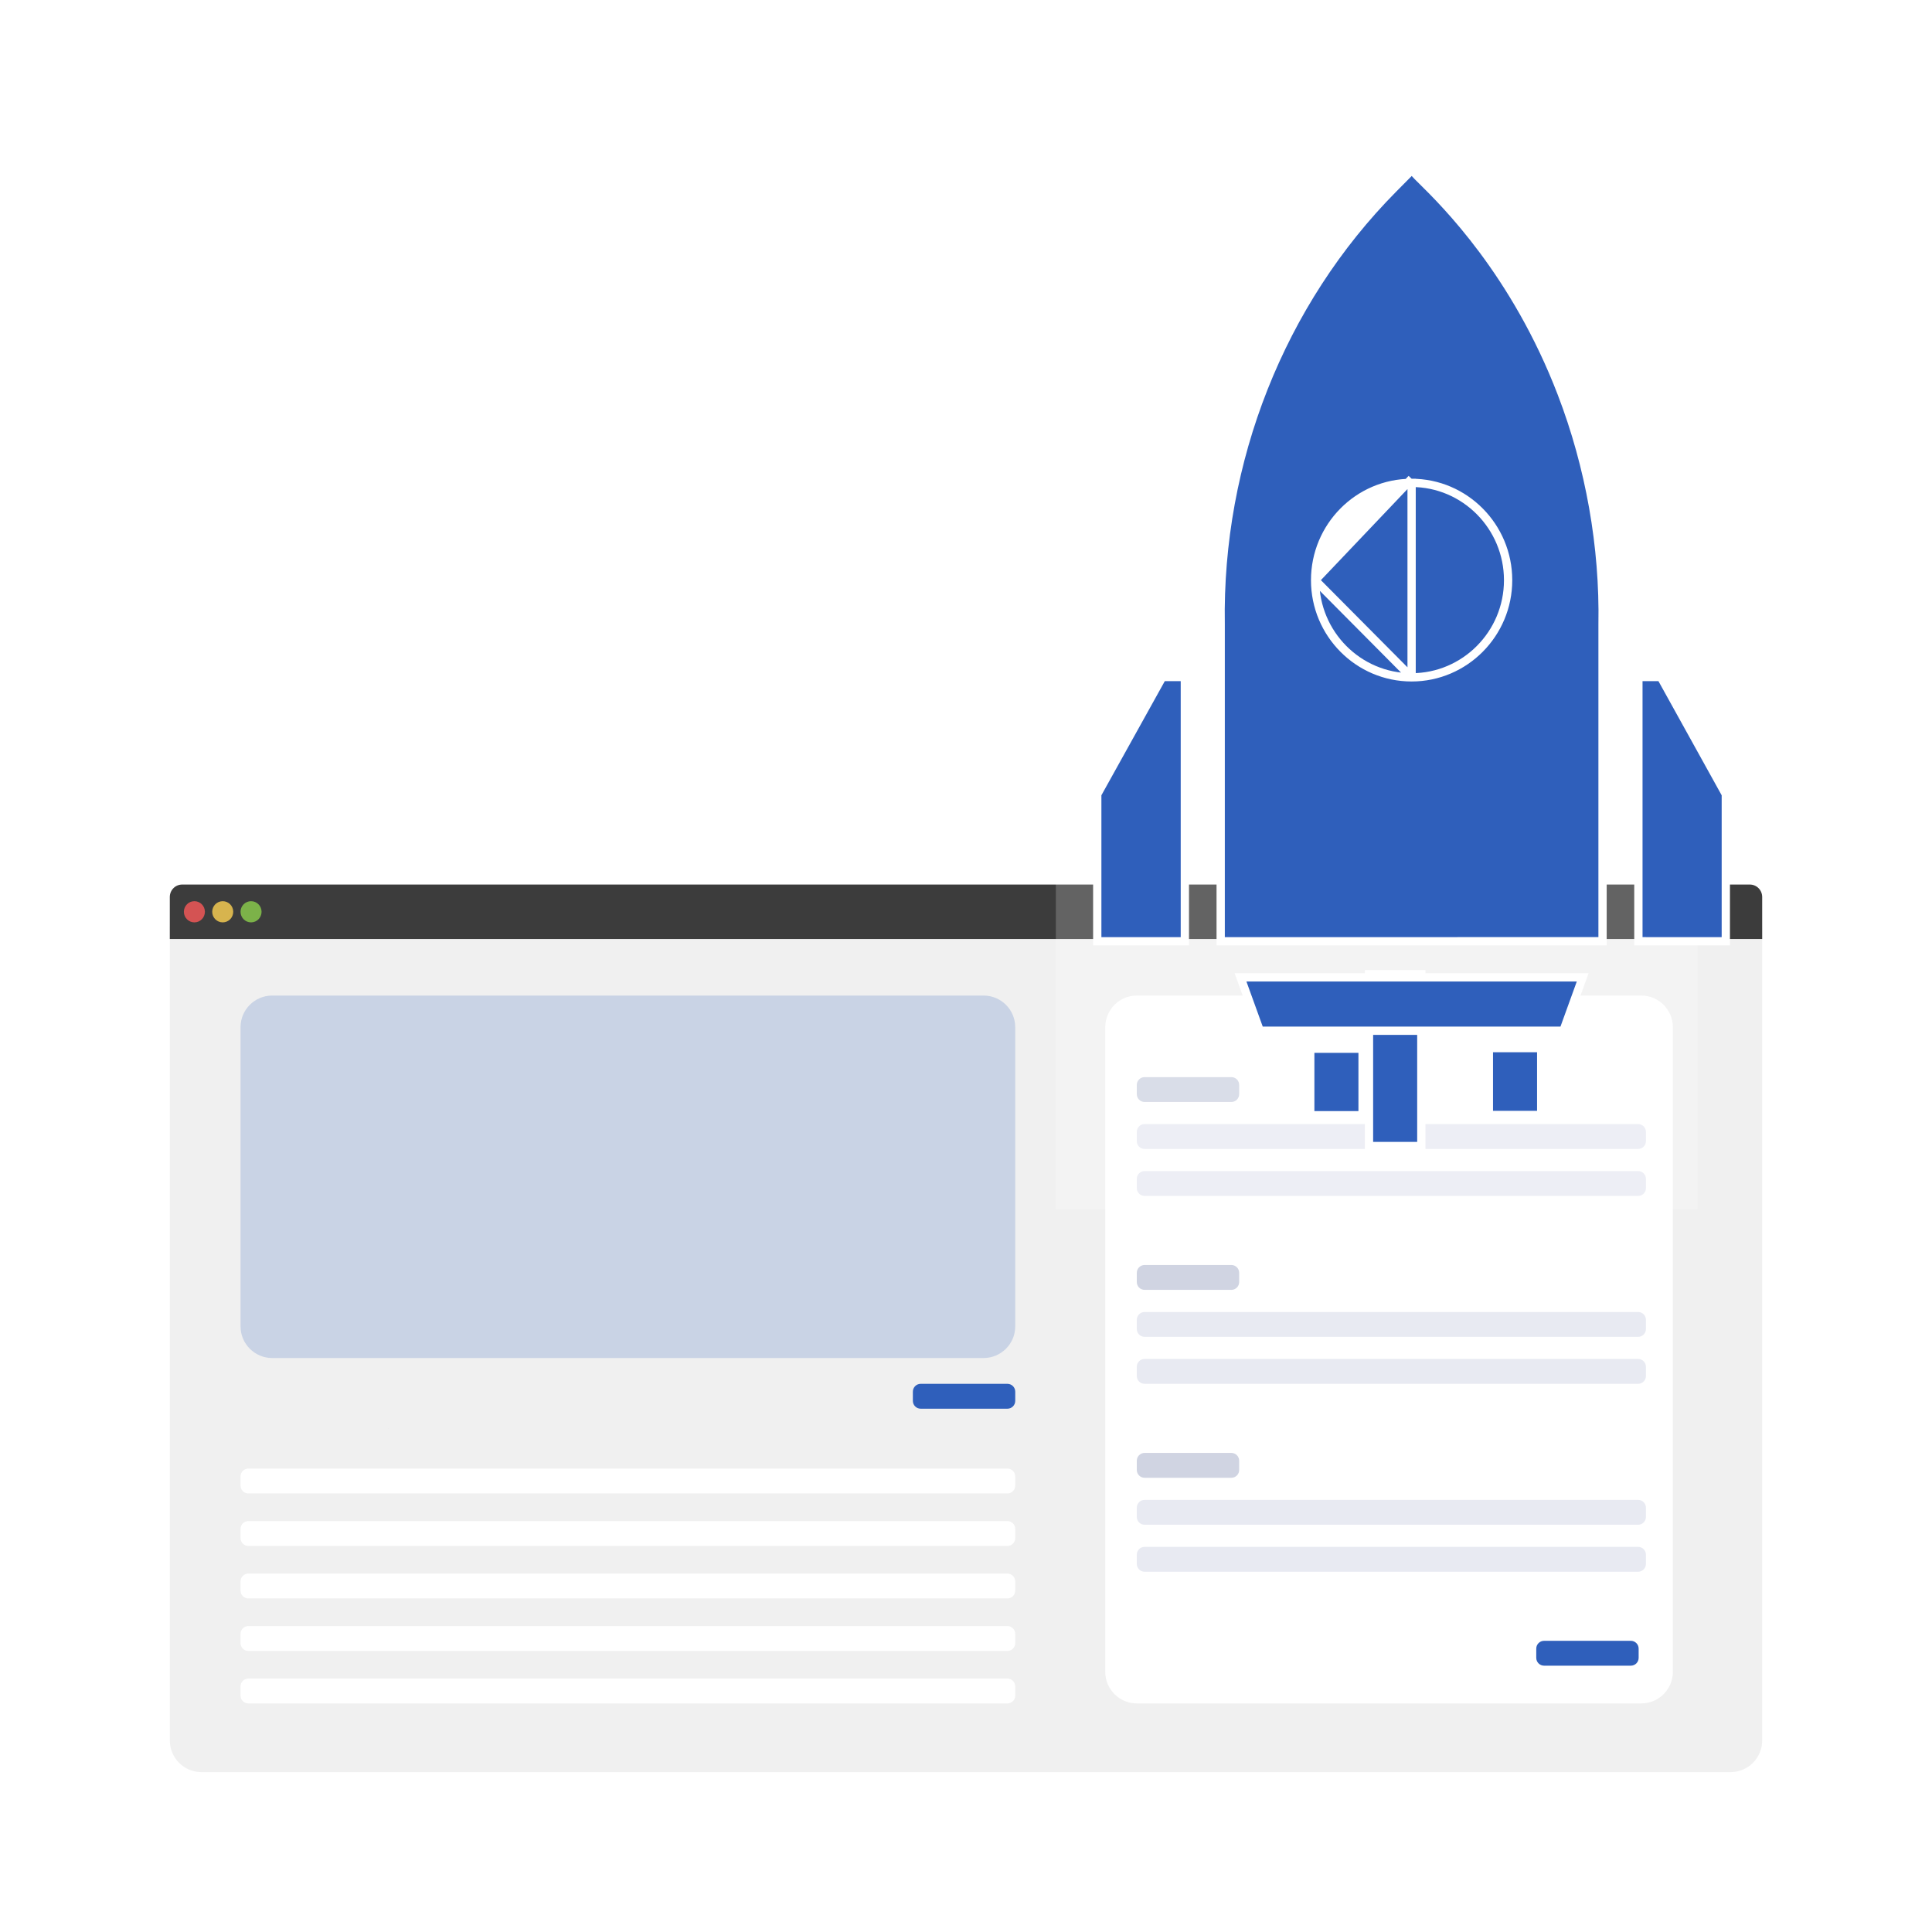
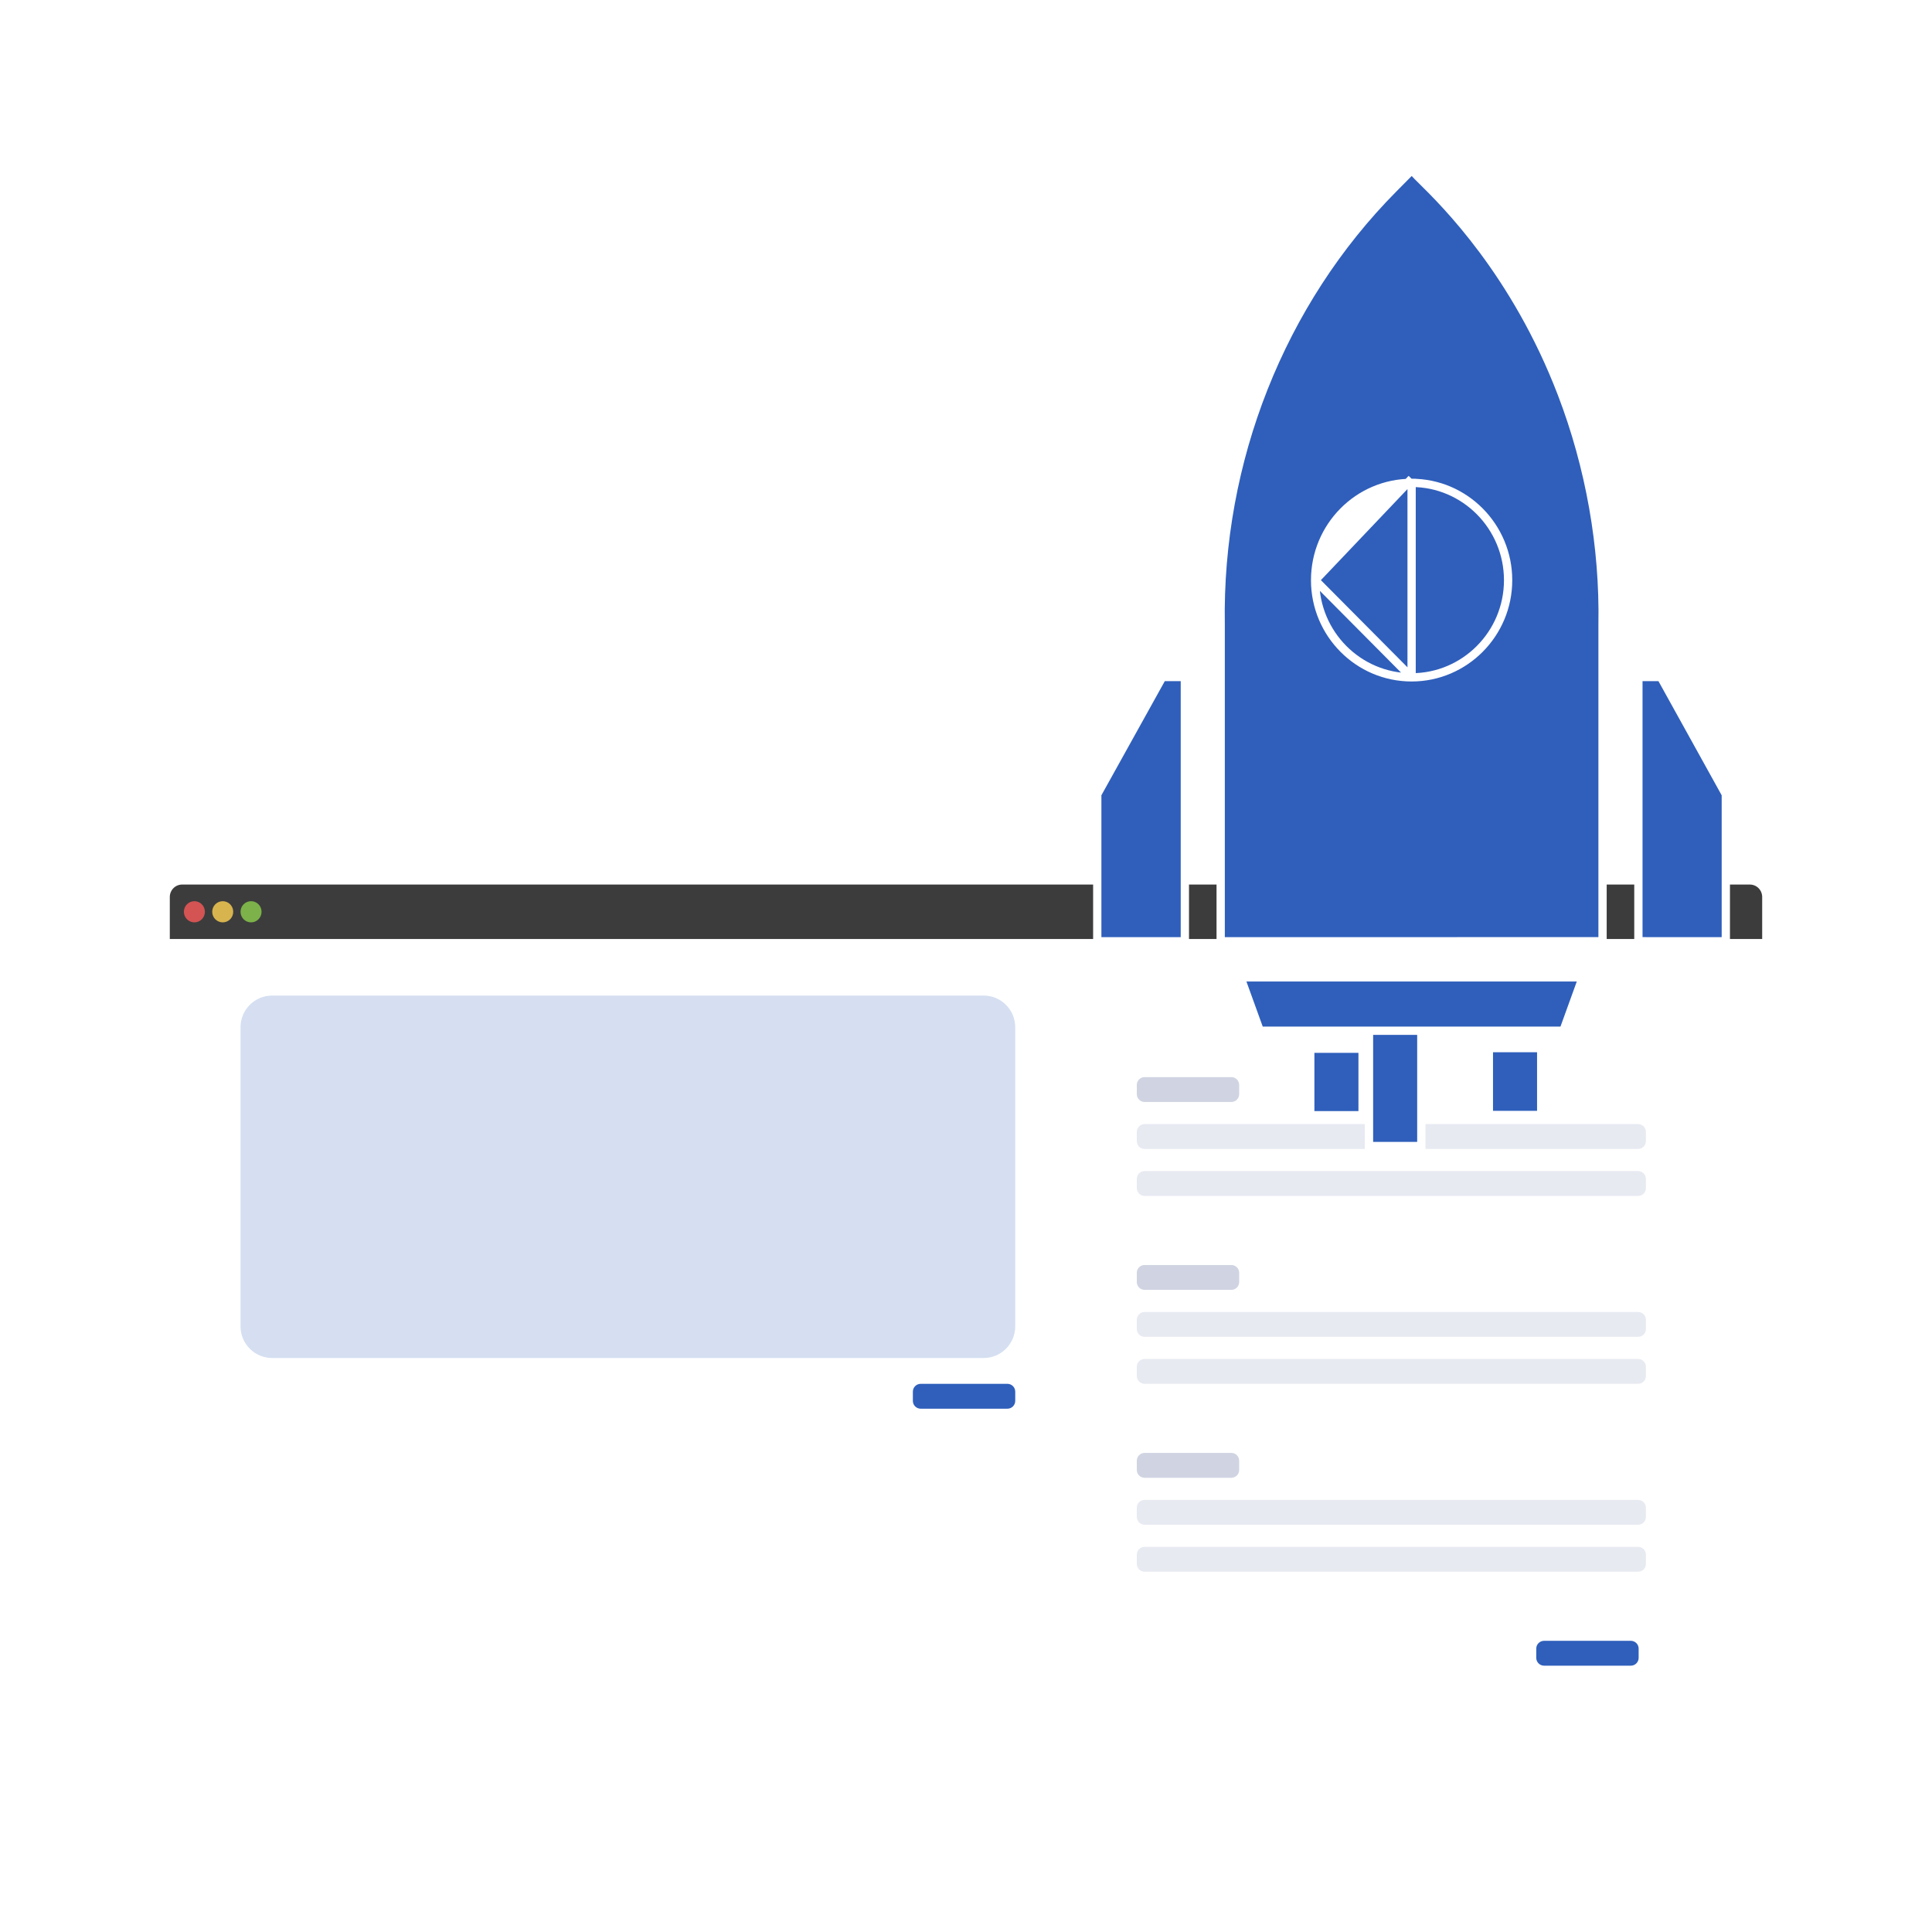
<svg xmlns="http://www.w3.org/2000/svg" width="512" height="512" viewBox="0 0 512 512" fill="none">
  <g clip-path="url(#clip0_3679_3346)">
    <mask id="mask0_3679_3346" style="mask-type:luminance" maskUnits="userSpaceOnUse" x="0" y="0" width="512" height="512">
      <path d="M512 0H0V512H512V0Z" fill="white" />
    </mask>
    <g mask="url(#mask0_3679_3346)">
      <g filter="url(#filter0_d_3679_3346)">
-         <path d="M45.004 242.808C45.004 238.172 48.762 234.414 53.398 234.414H458.606C463.242 234.414 467 238.172 467 242.808V457.945C467 462.581 463.242 466.339 458.606 466.339H53.398C48.762 466.339 45.004 462.581 45.004 457.945V242.808Z" fill="#F0F0F0" />
-       </g>
+         </g>
      <path d="M466.996 237.708V248.842H45V237.708C45 236.833 45.345 235.995 45.959 235.377C46.573 234.76 47.405 234.413 48.273 234.414H463.727C464.594 234.413 465.427 234.76 466.04 235.377C466.652 235.995 466.997 236.833 466.996 237.708Z" fill="#3C3C3C" />
      <path opacity="0.8" d="M51.516 244.438C53.055 244.438 54.302 243.181 54.302 241.631C54.302 240.081 53.055 238.824 51.516 238.824C49.978 238.824 48.73 240.081 48.73 241.631C48.73 243.181 49.978 244.438 51.516 244.438Z" fill="#FA5959" />
      <path opacity="0.8" d="M59.024 244.438C60.563 244.438 61.81 243.181 61.81 241.631C61.81 240.081 60.563 238.824 59.024 238.824C57.486 238.824 56.238 240.081 56.238 241.631C56.238 243.181 57.486 244.438 59.024 244.438Z" fill="#FED253" />
      <path opacity="0.8" d="M66.532 244.438C68.071 244.438 69.318 243.181 69.318 241.631C69.318 240.081 68.071 238.824 66.532 238.824C64.993 238.824 63.746 240.081 63.746 241.631C63.746 243.181 64.993 244.438 66.532 244.438Z" fill="#8CCF4D" />
      <path opacity="0.2" d="M63.746 272.224C63.746 267.588 67.504 263.83 72.14 263.83H260.653C265.288 263.83 269.047 267.588 269.047 272.224V351.497C269.047 356.133 265.288 359.891 260.653 359.891H72.14C67.504 359.891 63.746 356.133 63.746 351.497V272.224Z" fill="#2F5FBB" />
      <path d="M63.746 391.256C63.746 390.111 64.675 389.183 65.82 389.183H266.973C268.117 389.183 269.047 390.111 269.047 391.256V393.701C269.047 394.847 268.117 395.775 266.973 395.775H65.82C64.675 395.775 63.746 394.847 63.746 393.701V391.256Z" fill="white" />
      <path d="M63.746 405.172C63.746 404.027 64.675 403.098 65.82 403.098H266.973C268.117 403.098 269.047 404.027 269.047 405.172V407.617C269.047 408.762 268.117 409.69 266.973 409.69H65.82C64.675 409.69 63.746 408.762 63.746 407.617V405.172Z" fill="white" />
      <path d="M63.746 419.084C63.746 417.938 64.675 417.01 65.82 417.01H266.973C268.117 417.01 269.047 417.938 269.047 419.084V421.527C269.047 422.673 268.117 423.601 266.973 423.601H65.82C64.675 423.601 63.746 422.673 63.746 421.527V419.084Z" fill="white" />
      <path d="M63.746 432.999C63.746 431.854 64.675 430.925 65.82 430.925H266.973C268.117 430.925 269.047 431.854 269.047 432.999V435.444C269.047 436.589 268.117 437.518 266.973 437.518H65.82C64.675 437.518 63.746 436.589 63.746 435.444V432.999Z" fill="white" />
-       <path d="M63.746 446.912C63.746 445.766 64.675 444.838 65.82 444.838H266.973C268.117 444.838 269.047 445.766 269.047 446.912V449.355C269.047 450.501 268.117 451.429 266.973 451.429H65.82C64.675 451.429 63.746 450.501 63.746 449.355V446.912Z" fill="white" />
+       <path d="M63.746 446.912C63.746 445.766 64.675 444.838 65.82 444.838H266.973C268.117 444.838 269.047 445.766 269.047 446.912V449.355C269.047 450.501 268.117 451.429 266.973 451.429H65.82C64.675 451.429 63.746 450.501 63.746 449.355V446.912" fill="white" />
      <path d="M292.902 272.224C292.902 267.588 296.66 263.83 301.296 263.83H434.936C439.572 263.83 443.33 267.588 443.33 272.224V443.034C443.33 447.67 439.572 451.428 434.936 451.428H301.296C296.66 451.428 292.902 447.67 292.902 443.034V272.224Z" fill="white" />
      <path opacity="0.2" d="M301.262 287.518C301.262 286.372 302.19 285.444 303.336 285.444H326.32C327.465 285.444 328.393 286.372 328.393 287.518V289.962C328.393 291.107 327.465 292.036 326.32 292.036H303.336C302.19 292.036 301.262 291.107 301.262 289.962V287.518Z" fill="#162870" />
      <path d="M301.262 299.965C301.262 298.819 302.19 297.891 303.336 297.891H434.115C435.26 297.891 436.189 298.819 436.189 299.965V302.41C436.189 303.555 435.26 304.483 434.115 304.483H303.336C302.19 304.483 301.262 303.555 301.262 302.41V299.965Z" fill="#E8EAF2" />
      <path d="M301.262 312.417C301.262 311.271 302.19 310.343 303.336 310.343H434.115C435.26 310.343 436.189 311.271 436.189 312.417V314.861C436.189 316.007 435.26 316.935 434.115 316.935H303.336C302.19 316.935 301.262 316.007 301.262 314.861V312.417Z" fill="#E8EAF2" />
      <path opacity="0.2" d="M301.262 337.312C301.262 336.167 302.19 335.238 303.336 335.238H326.32C327.465 335.238 328.393 336.167 328.393 337.312V339.756C328.393 340.901 327.465 341.829 326.32 341.829H303.336C302.19 341.829 301.262 340.901 301.262 339.756V337.312Z" fill="#162870" />
      <path d="M301.262 349.764C301.262 348.618 302.19 347.69 303.336 347.69H434.115C435.26 347.69 436.189 348.618 436.189 349.764V352.207C436.189 353.353 435.26 354.281 434.115 354.281H303.336C302.19 354.281 301.262 353.353 301.262 352.207V349.764Z" fill="#E8EAF2" />
      <path d="M301.262 362.211C301.262 361.065 302.19 360.137 303.336 360.137H434.115C435.26 360.137 436.189 361.065 436.189 362.211V364.656C436.189 365.8 435.26 366.729 434.115 366.729H303.336C302.19 366.729 301.262 365.8 301.262 364.656V362.211Z" fill="#E8EAF2" />
      <path opacity="0.2" d="M301.262 387.11C301.262 385.965 302.19 385.036 303.336 385.036H326.32C327.465 385.036 328.393 385.965 328.393 387.11V389.555C328.393 390.7 327.465 391.628 326.32 391.628H303.336C302.19 391.628 301.262 390.7 301.262 389.555V387.11Z" fill="#162870" />
      <path d="M301.262 399.558C301.262 398.413 302.19 397.484 303.336 397.484H434.115C435.26 397.484 436.189 398.413 436.189 399.558V402.002C436.189 403.147 435.26 404.076 434.115 404.076H303.336C302.19 404.076 301.262 403.147 301.262 402.002V399.558Z" fill="#E8EAF2" />
      <path d="M301.262 412.005C301.262 410.86 302.19 409.932 303.336 409.932H434.115C435.26 409.932 436.189 410.86 436.189 412.005V414.45C436.189 415.595 435.26 416.524 434.115 416.524H303.336C302.19 416.524 301.262 415.595 301.262 414.45V412.005Z" fill="#E8EAF2" />
      <path d="M407.125 436.904C407.125 435.759 408.054 434.831 409.199 434.831H432.184C433.33 434.831 434.258 435.759 434.258 436.904V439.349C434.258 440.495 433.33 441.423 432.184 441.423H409.199C408.054 441.423 407.125 440.495 407.125 439.349V436.904Z" fill="#2F5FBB" />
      <path d="M241.918 368.803C241.918 367.658 242.846 366.729 243.992 366.729H266.976C268.121 366.729 269.05 367.658 269.05 368.803V371.247C269.05 372.392 268.121 373.321 266.976 373.321H243.992C242.846 373.321 241.918 372.392 241.918 371.247V368.803Z" fill="#2F5FBB" />
      <path opacity="0.1" d="M102.82 378.651C102.903 378.636 102.989 378.652 103.06 378.698L102.82 378.651Z" fill="black" />
-       <path opacity="0.4" d="M449.887 204.102H279.812V320.41H449.887V204.102Z" fill="url(#paint0_linear_3679_3346)" />
      <path d="M362.729 165.182C356.313 158.72 356.576 148.5 362.732 142.29L362.729 165.182ZM362.729 165.182C365.769 168.243 369.807 169.934 374.092 169.934C382.957 169.934 390.169 162.682 390.169 153.762M362.729 165.182L390.169 153.762ZM390.169 153.762C390.169 144.815 382.96 137.535 374.092 137.535C369.807 137.535 365.769 139.226 362.732 142.29L390.169 153.762Z" fill="#2F5FBB" />
      <path d="M362.729 165.182C356.313 158.72 356.576 148.5 362.732 142.29M362.729 165.182L362.732 142.29M362.729 165.182C365.769 168.243 369.807 169.934 374.092 169.934C382.957 169.934 390.169 162.682 390.169 153.762M362.729 165.182L390.169 153.762M362.732 142.29C365.769 139.226 369.807 137.535 374.092 137.535C382.96 137.535 390.169 144.815 390.169 153.762M362.732 142.29L390.169 153.762" stroke="white" stroke-width="2.195" />
      <path d="M348.519 153.762C348.519 167.955 359.973 179.502 374.091 179.503ZM348.519 153.762L374.091 179.503ZM348.519 153.762C348.519 139.529 359.96 127.967 374.091 127.967V126.865M348.519 153.762L374.091 126.865ZM374.091 179.503C388.192 179.501 399.665 167.952 399.665 153.762C399.665 139.538 388.19 127.965 374.091 127.967V126.865M374.091 179.503V126.865ZM374.96 45.932L374.195 45L373.345 45.857L369.211 50.031C339.42 80.107 322.764 122.181 323.492 165.481V248.344V249.446H324.584L423.599 249.444H424.692V248.343V165.496C424.692 165.493 424.692 165.489 424.692 165.486C425.068 144.871 421.32 123.703 413.856 104.257C401.555 72.21 382.9 53.824 376.795 47.806C375.882 46.907 375.249 46.283 374.96 45.932Z" fill="#2F5FBB" />
      <path d="M348.519 153.762C348.519 167.955 359.973 179.502 374.091 179.503M348.519 153.762L374.091 179.503M348.519 153.762C348.519 139.529 359.96 127.967 374.091 127.967M348.519 153.762L374.091 126.865M374.091 179.503C388.192 179.501 399.665 167.952 399.665 153.762C399.665 139.538 388.19 127.965 374.091 127.967M374.091 179.503V126.865M374.091 127.967V126.865M413.856 104.257C421.32 123.703 425.068 144.871 424.692 165.486C424.692 165.489 424.692 165.493 424.692 165.496V248.343V249.444H423.599L324.584 249.446H323.492V248.344V165.481C322.764 122.181 339.42 80.107 369.211 50.031L373.345 45.857L374.195 45L374.96 45.932C375.249 46.283 375.882 46.907 376.795 47.806C382.9 53.824 401.555 72.21 413.856 104.257ZM413.856 104.257L412.837 104.654" stroke="white" stroke-width="2.195" />
      <path d="M362.797 302.611V303.712H363.89H375.572H376.666V302.611V259.281V258.18H375.572H363.89H362.797V259.281V302.611Z" fill="#2F5FBB" stroke="white" stroke-width="2.195" />
      <path d="M394.566 294.379V295.481H395.659H407.342H408.435V294.379V278.857V277.756H407.342H395.659H394.566V278.857V294.379Z" fill="#2F5FBB" stroke="white" stroke-width="2.195" />
      <path d="M347.23 294.447V295.549H348.323H360.005H361.098V294.447V279.019V277.917H360.005H348.323H347.23V279.019V294.447Z" fill="#2F5FBB" stroke="white" stroke-width="2.195" />
      <path d="M440.466 179.981L440.153 179.416H439.511H435.284H434.191V180.517V248.345V249.445H435.284L456.267 249.447H457.36V248.345V210.765V210.478L457.222 210.227L440.466 179.981Z" fill="#2F5FBB" stroke="white" stroke-width="2.195" />
      <path d="M290.925 210.222L290.785 210.472V210.76V248.344V249.446H291.878L312.906 249.447H313.999V248.345V180.515V179.415H312.905H308.678H308.037L307.725 179.977L290.925 210.222Z" fill="#2F5FBB" stroke="white" stroke-width="2.195" />
      <path d="M333.609 272.434L333.87 273.158H334.636H413.544H414.309L414.571 272.434L418.891 260.493L419.426 259.014H417.864L330.315 259.015H328.754L329.288 260.494L333.609 272.434Z" fill="#2F5FBB" stroke="white" stroke-width="2.195" />
    </g>
  </g>
  <defs>
    <filter id="filter0_d_3679_3346" x="41.712" y="234.414" width="428.58" height="238.509" filterUnits="userSpaceOnUse" color-interpolation-filters="sRGB">
      <feFlood flood-opacity="0" result="BackgroundImageFix" />
      <feColorMatrix in="SourceAlpha" type="matrix" values="0 0 0 0 0 0 0 0 0 0 0 0 0 0 0 0 0 0 127 0" result="hardAlpha" />
      <feOffset dy="3.292" />
      <feGaussianBlur stdDeviation="1.646" />
      <feComposite in2="hardAlpha" operator="out" />
      <feColorMatrix type="matrix" values="0 0 0 0 0 0 0 0 0 0 0 0 0 0 0 0 0 0 0.059 0" />
      <feBlend mode="normal" in2="BackgroundImageFix" result="effect1_dropShadow_3679_3346" />
      <feBlend mode="normal" in="SourceGraphic" in2="effect1_dropShadow_3679_3346" result="shape" />
    </filter>
    <linearGradient id="paint0_linear_3679_3346" x1="322.332" y1="233.179" x2="322.332" y2="233.179" gradientUnits="userSpaceOnUse">
      <stop stop-color="white" stop-opacity="0" />
      <stop offset="0.555" stop-color="white" stop-opacity="0.788" />
      <stop offset="1" stop-color="white" />
    </linearGradient>
    <clipPath id="clip0_3679_3346">
      <rect width="512" height="512" fill="white" />
    </clipPath>
  </defs>
</svg>